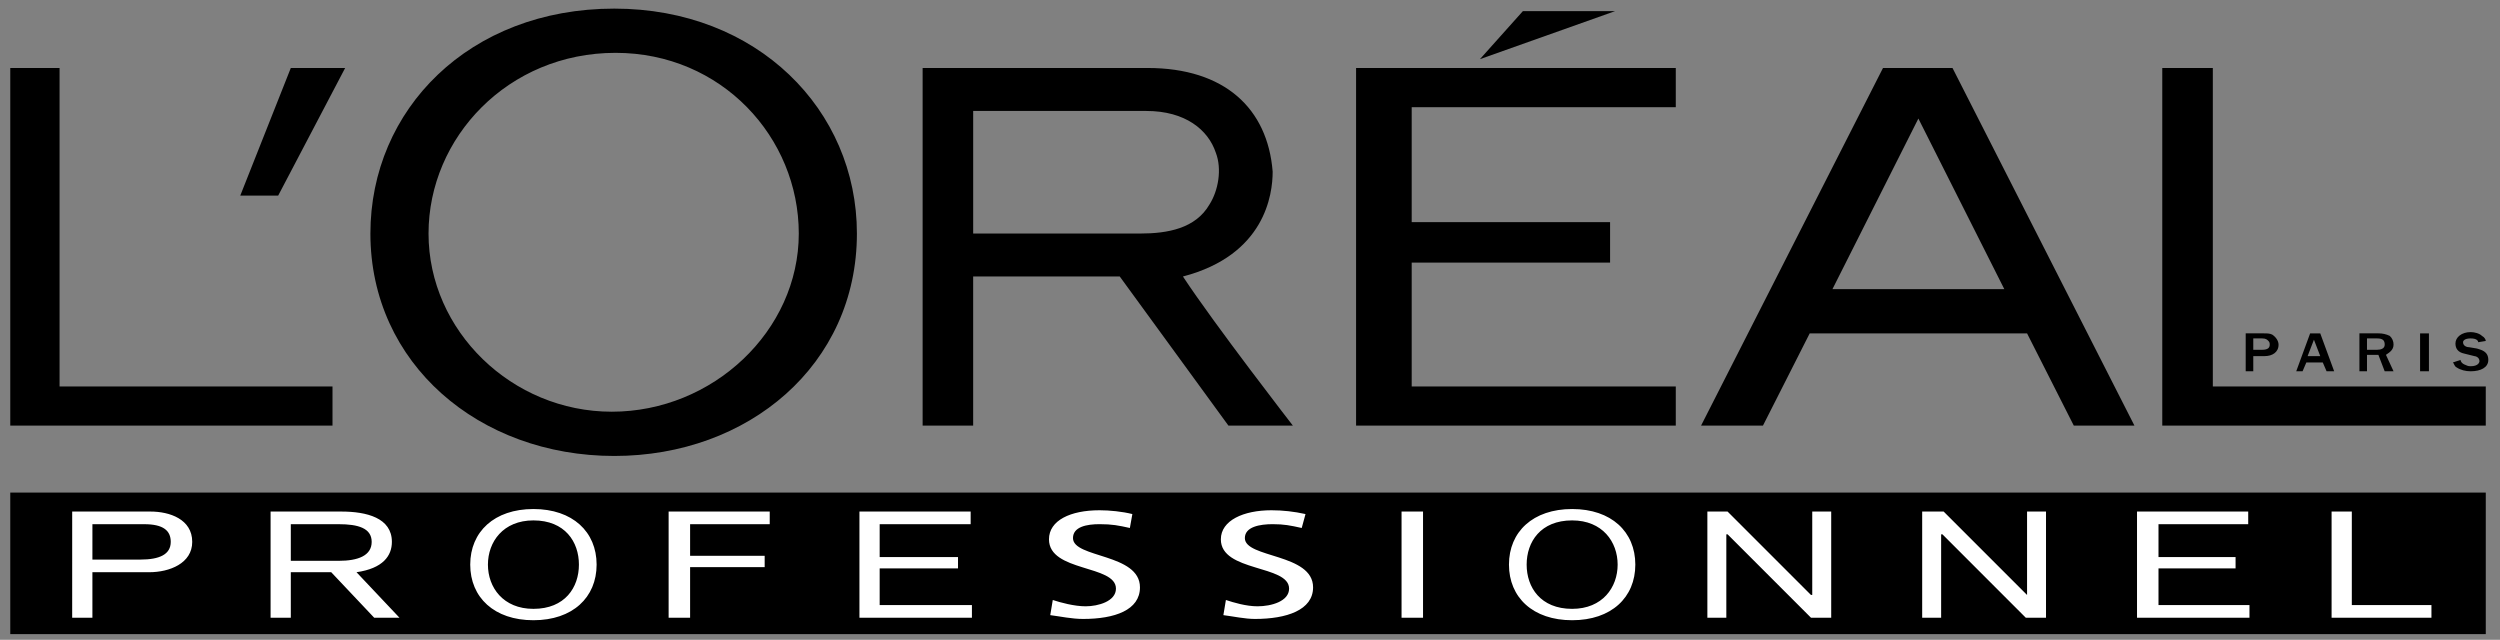
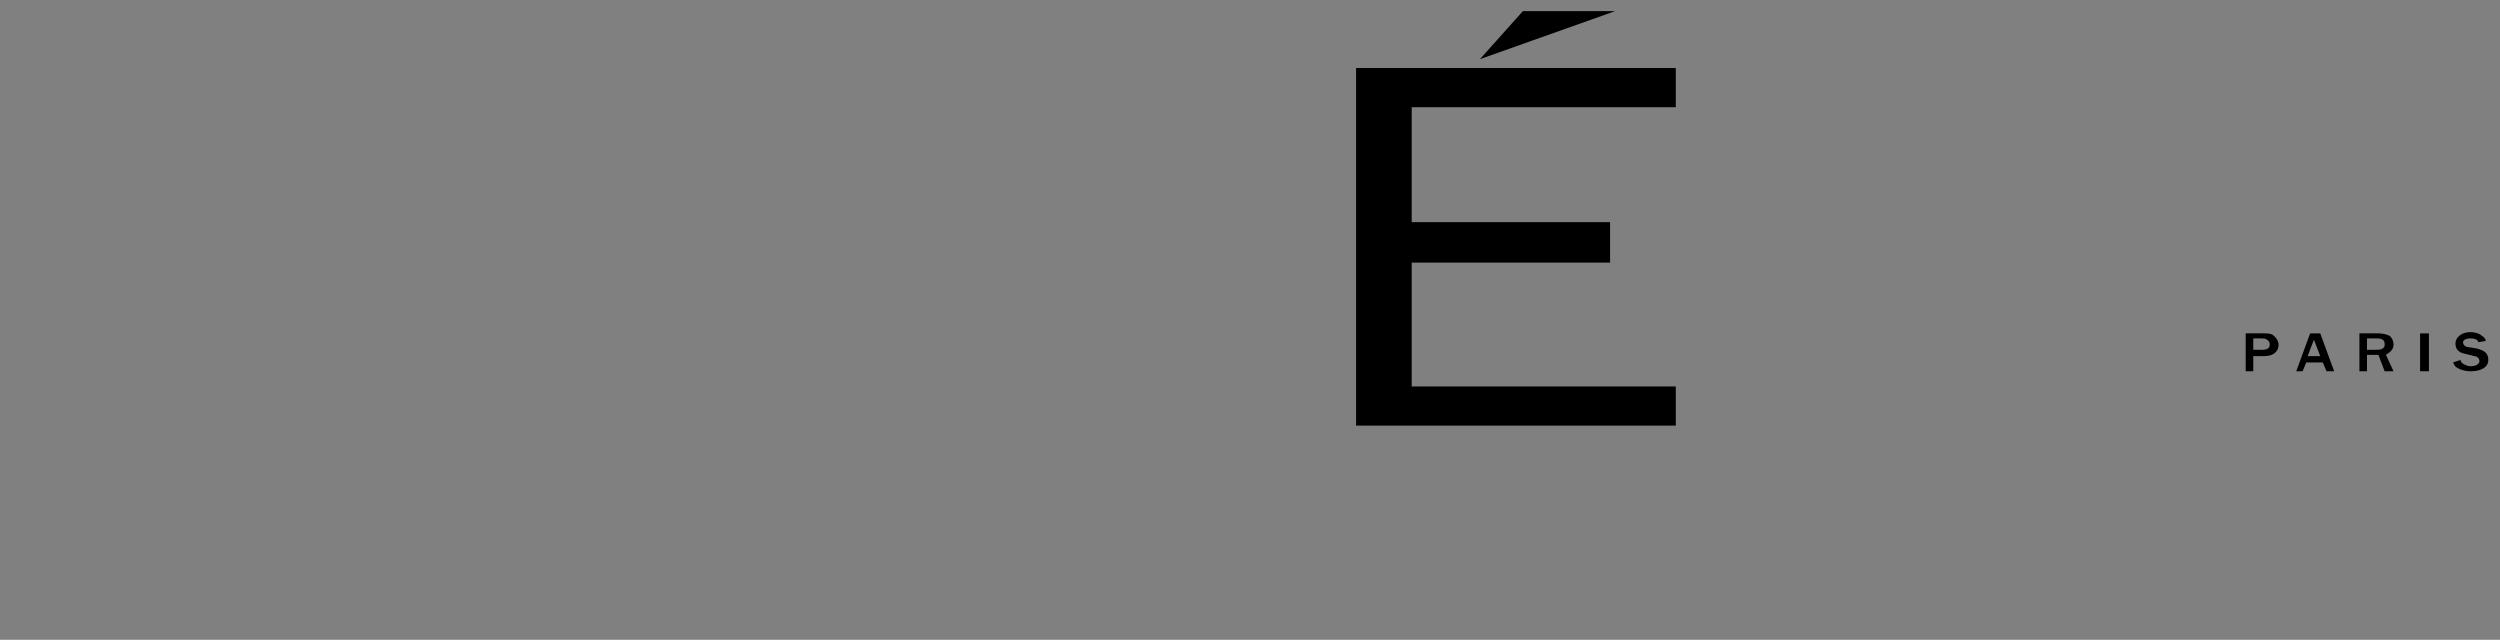
<svg xmlns="http://www.w3.org/2000/svg" width="211" height="54" viewBox="0 0 211 54" fill="none">
  <rect x="0" y="0" width="211" height="54" fill="#808080" stroke="none" />
-   <path fill-rule="evenodd" clip-rule="evenodd" d="M209.799 53.519V41.574H0.867V53.519H209.799Z" fill="black" />
-   <path fill-rule="evenodd" clip-rule="evenodd" d="M6.093 43.175H12.704C14.304 43.175 16.224 43.815 16.224 45.734C16.224 47.549 14.304 48.295 12.598 48.295H7.799V52.135H6.092L6.093 43.175ZM7.799 47.228H11.852C13.452 47.228 14.411 46.8 14.411 45.734C14.411 44.775 13.771 44.242 12.172 44.242H7.8L7.799 47.228ZM22.837 43.175H28.809C30.943 43.175 33.075 43.708 33.075 45.734C33.075 46.907 32.328 47.974 30.089 48.295L33.715 52.135H31.581L27.955 48.295H24.544V52.135H22.837V43.175ZM24.544 47.333H28.597C30.197 47.333 31.37 46.908 31.37 45.734C31.37 44.562 30.197 44.242 28.597 44.242H24.544V47.333ZM45.021 42.962C48.327 42.962 50.354 44.882 50.354 47.653C50.354 50.426 48.328 52.347 45.021 52.347C41.715 52.347 39.687 50.426 39.687 47.653C39.687 44.882 41.715 42.962 45.021 42.962ZM45.021 51.387C47.687 51.387 48.861 49.574 48.861 47.654C48.861 45.735 47.687 43.922 45.021 43.922C42.462 43.922 41.181 45.735 41.181 47.654C41.181 49.574 42.462 51.387 45.021 51.387ZM56.432 43.175H64.965V44.242H58.245V46.907H64.538V47.866H58.245V52.135H56.432V43.175ZM72.537 43.175H81.923V44.242H74.244V47.015H80.856V47.974H74.244V51.068H82.03V52.135H72.537V43.175ZM95.361 44.562C94.4 44.348 93.867 44.24 92.8 44.24C91.734 44.24 90.56 44.453 90.56 45.414C90.56 47.119 96.213 46.693 96.213 49.573C96.213 51.493 94.081 52.239 91.414 52.239C90.454 52.239 89.493 52.026 88.641 51.918L88.854 50.639C89.493 50.853 90.668 51.172 91.626 51.172C92.693 51.172 94.186 50.747 94.186 49.68C94.186 47.653 88.534 48.294 88.534 45.519C88.534 43.92 90.347 43.066 92.799 43.066C93.652 43.066 94.719 43.174 95.571 43.387L95.361 44.562ZM109.865 44.562C108.906 44.348 108.373 44.24 107.411 44.24C106.345 44.24 105.066 44.453 105.066 45.414C105.066 47.119 110.824 46.693 110.824 49.573C110.824 51.493 108.586 52.239 105.919 52.239C105.066 52.239 104.107 52.026 103.253 51.918L103.466 50.639C104.107 50.853 105.174 51.172 106.134 51.172C107.307 51.172 108.799 50.747 108.799 49.68C108.799 47.653 103.04 48.294 103.04 45.519C103.04 43.92 104.959 43.066 107.306 43.066C108.265 43.066 109.227 43.174 110.185 43.387L109.865 44.562ZM118.291 43.175H120.104V52.135H118.291V43.175ZM132.689 42.962C135.997 42.962 138.021 44.882 138.021 47.653C138.021 50.426 135.997 52.347 132.689 52.347C129.382 52.347 127.357 50.426 127.357 47.653C127.357 44.882 129.382 42.962 132.689 42.962ZM132.689 51.387C135.251 51.387 136.529 49.574 136.529 47.654C136.529 45.735 135.251 43.922 132.689 43.922C130.023 43.922 128.849 45.735 128.849 47.654C128.849 49.574 130.023 51.387 132.689 51.387ZM144.102 43.175H145.807L152.847 50.215H152.954V43.175H154.554V52.135H152.847L145.807 45.095H145.702V52.135H144.102V43.175ZM162.232 43.175H164.044L171.084 50.215V43.175H172.683V52.135H170.976L163.939 45.095H163.832V52.135H162.232V43.175ZM180.364 43.175H189.749V44.242H182.177V47.015H188.682V47.974H182.177V51.068H189.855V52.135H180.364V43.175ZM196.786 43.175H198.493V51.068H205.214V52.135H196.786V43.175Z" fill="white" />
  <path fill-rule="evenodd" clip-rule="evenodd" d="M190.177 28.562H190.923C191.244 28.562 191.351 28.67 191.456 28.777C191.564 28.883 191.564 28.99 191.564 29.096C191.564 29.309 191.456 29.523 190.923 29.523H190.177V28.562ZM190.177 31.335V30.056H191.137C191.777 30.056 192.31 29.735 192.31 29.095C192.31 28.776 192.097 28.456 191.777 28.241C191.564 28.136 191.352 28.136 191.031 28.136H189.537V31.335H190.177ZM194.763 30.056L195.296 28.67L195.829 30.056H194.763ZM195.829 28.137H194.975L193.802 31.336H194.337L194.656 30.59H196.042L196.363 31.336H197.004L195.829 28.137ZM199.774 28.562H200.628C201.161 28.562 201.269 28.777 201.269 29.095C201.269 29.416 200.948 29.522 200.628 29.522H199.774V28.562ZM202.015 31.335L201.374 29.948C201.483 29.843 202.015 29.628 202.015 29.095C202.019 28.954 201.992 28.815 201.936 28.686C201.881 28.558 201.798 28.442 201.694 28.349C201.396 28.203 201.066 28.13 200.735 28.136H199.135V31.335H199.774V29.948H200.735L201.267 31.335H202.015ZM204.255 28.137H205.002V31.335H204.255V28.137ZM207.668 30.377C207.668 30.482 207.773 30.695 208.092 30.802C208.309 30.91 208.414 30.91 208.52 30.91C209.16 30.91 209.266 30.589 209.266 30.482C209.266 30.162 208.947 30.057 208.842 30.057L207.988 29.844C207.455 29.736 207.24 29.417 207.24 28.99C207.24 28.458 207.773 28.029 208.52 28.029C208.842 28.029 209.266 28.137 209.479 28.35C209.692 28.458 209.801 28.671 209.801 28.777L209.16 28.883C209.16 28.777 209.055 28.562 208.522 28.562C207.99 28.562 207.881 28.777 207.881 28.883C207.881 29.204 208.203 29.308 208.414 29.308L209.055 29.416C209.375 29.523 210.014 29.629 210.014 30.377C210.014 31.015 209.375 31.336 208.522 31.336C208.094 31.336 207.668 31.228 207.348 31.015C207.135 30.91 207.135 30.694 207.027 30.59L207.668 30.377ZM114.453 35.922H141.436V32.615H119.147V22.163H135.891V18.75H119.147V9.045H141.436V5.739H114.453V35.922ZM128.532 0.939L124.906 4.993L136.318 0.939H128.532Z" fill="black" />
-   <path fill-rule="evenodd" clip-rule="evenodd" d="M186.763 32.615V5.739H182.496V35.923H209.799V32.615H186.763ZM158.925 5.739L143.569 35.923H148.793L152.739 28.137H171.084L175.029 35.923H180.148L164.792 5.739H158.925ZM154.659 24.403L161.911 10.005L169.164 24.403H154.659ZM99.84 23.336C106.775 21.523 107.413 16.403 107.413 14.484C106.988 9.152 103.361 5.738 96.855 5.738H77.87V35.921H82.135V23.336H94.507L103.679 35.921H109.118C109.118 35.921 102.507 27.39 99.84 23.336ZM96.213 19.711H82.136V9.365H96.748C100.054 9.365 101.974 10.965 102.613 12.884C103.147 14.27 102.827 16.084 102.081 17.256C100.907 19.284 98.56 19.711 96.213 19.711ZM51.846 0.727C39.581 0.727 31.262 9.258 31.262 19.711C31.262 30.695 40.435 38.483 51.846 38.483C63.152 38.483 72.323 30.802 72.323 19.711C72.323 9.258 63.898 0.727 51.846 0.727ZM51.633 34.748C43.207 34.748 36.168 27.924 36.168 19.711C36.168 11.604 42.887 4.46 51.953 4.46C60.911 4.46 67.417 11.605 67.417 19.711C67.417 27.924 60.166 34.748 51.633 34.748ZM20.277 16.511H23.477L29.13 5.739H24.544L20.277 16.511ZM5.027 32.615V5.739H0.867V35.923H28.063V32.615H5.027Z" fill="black" />
</svg>